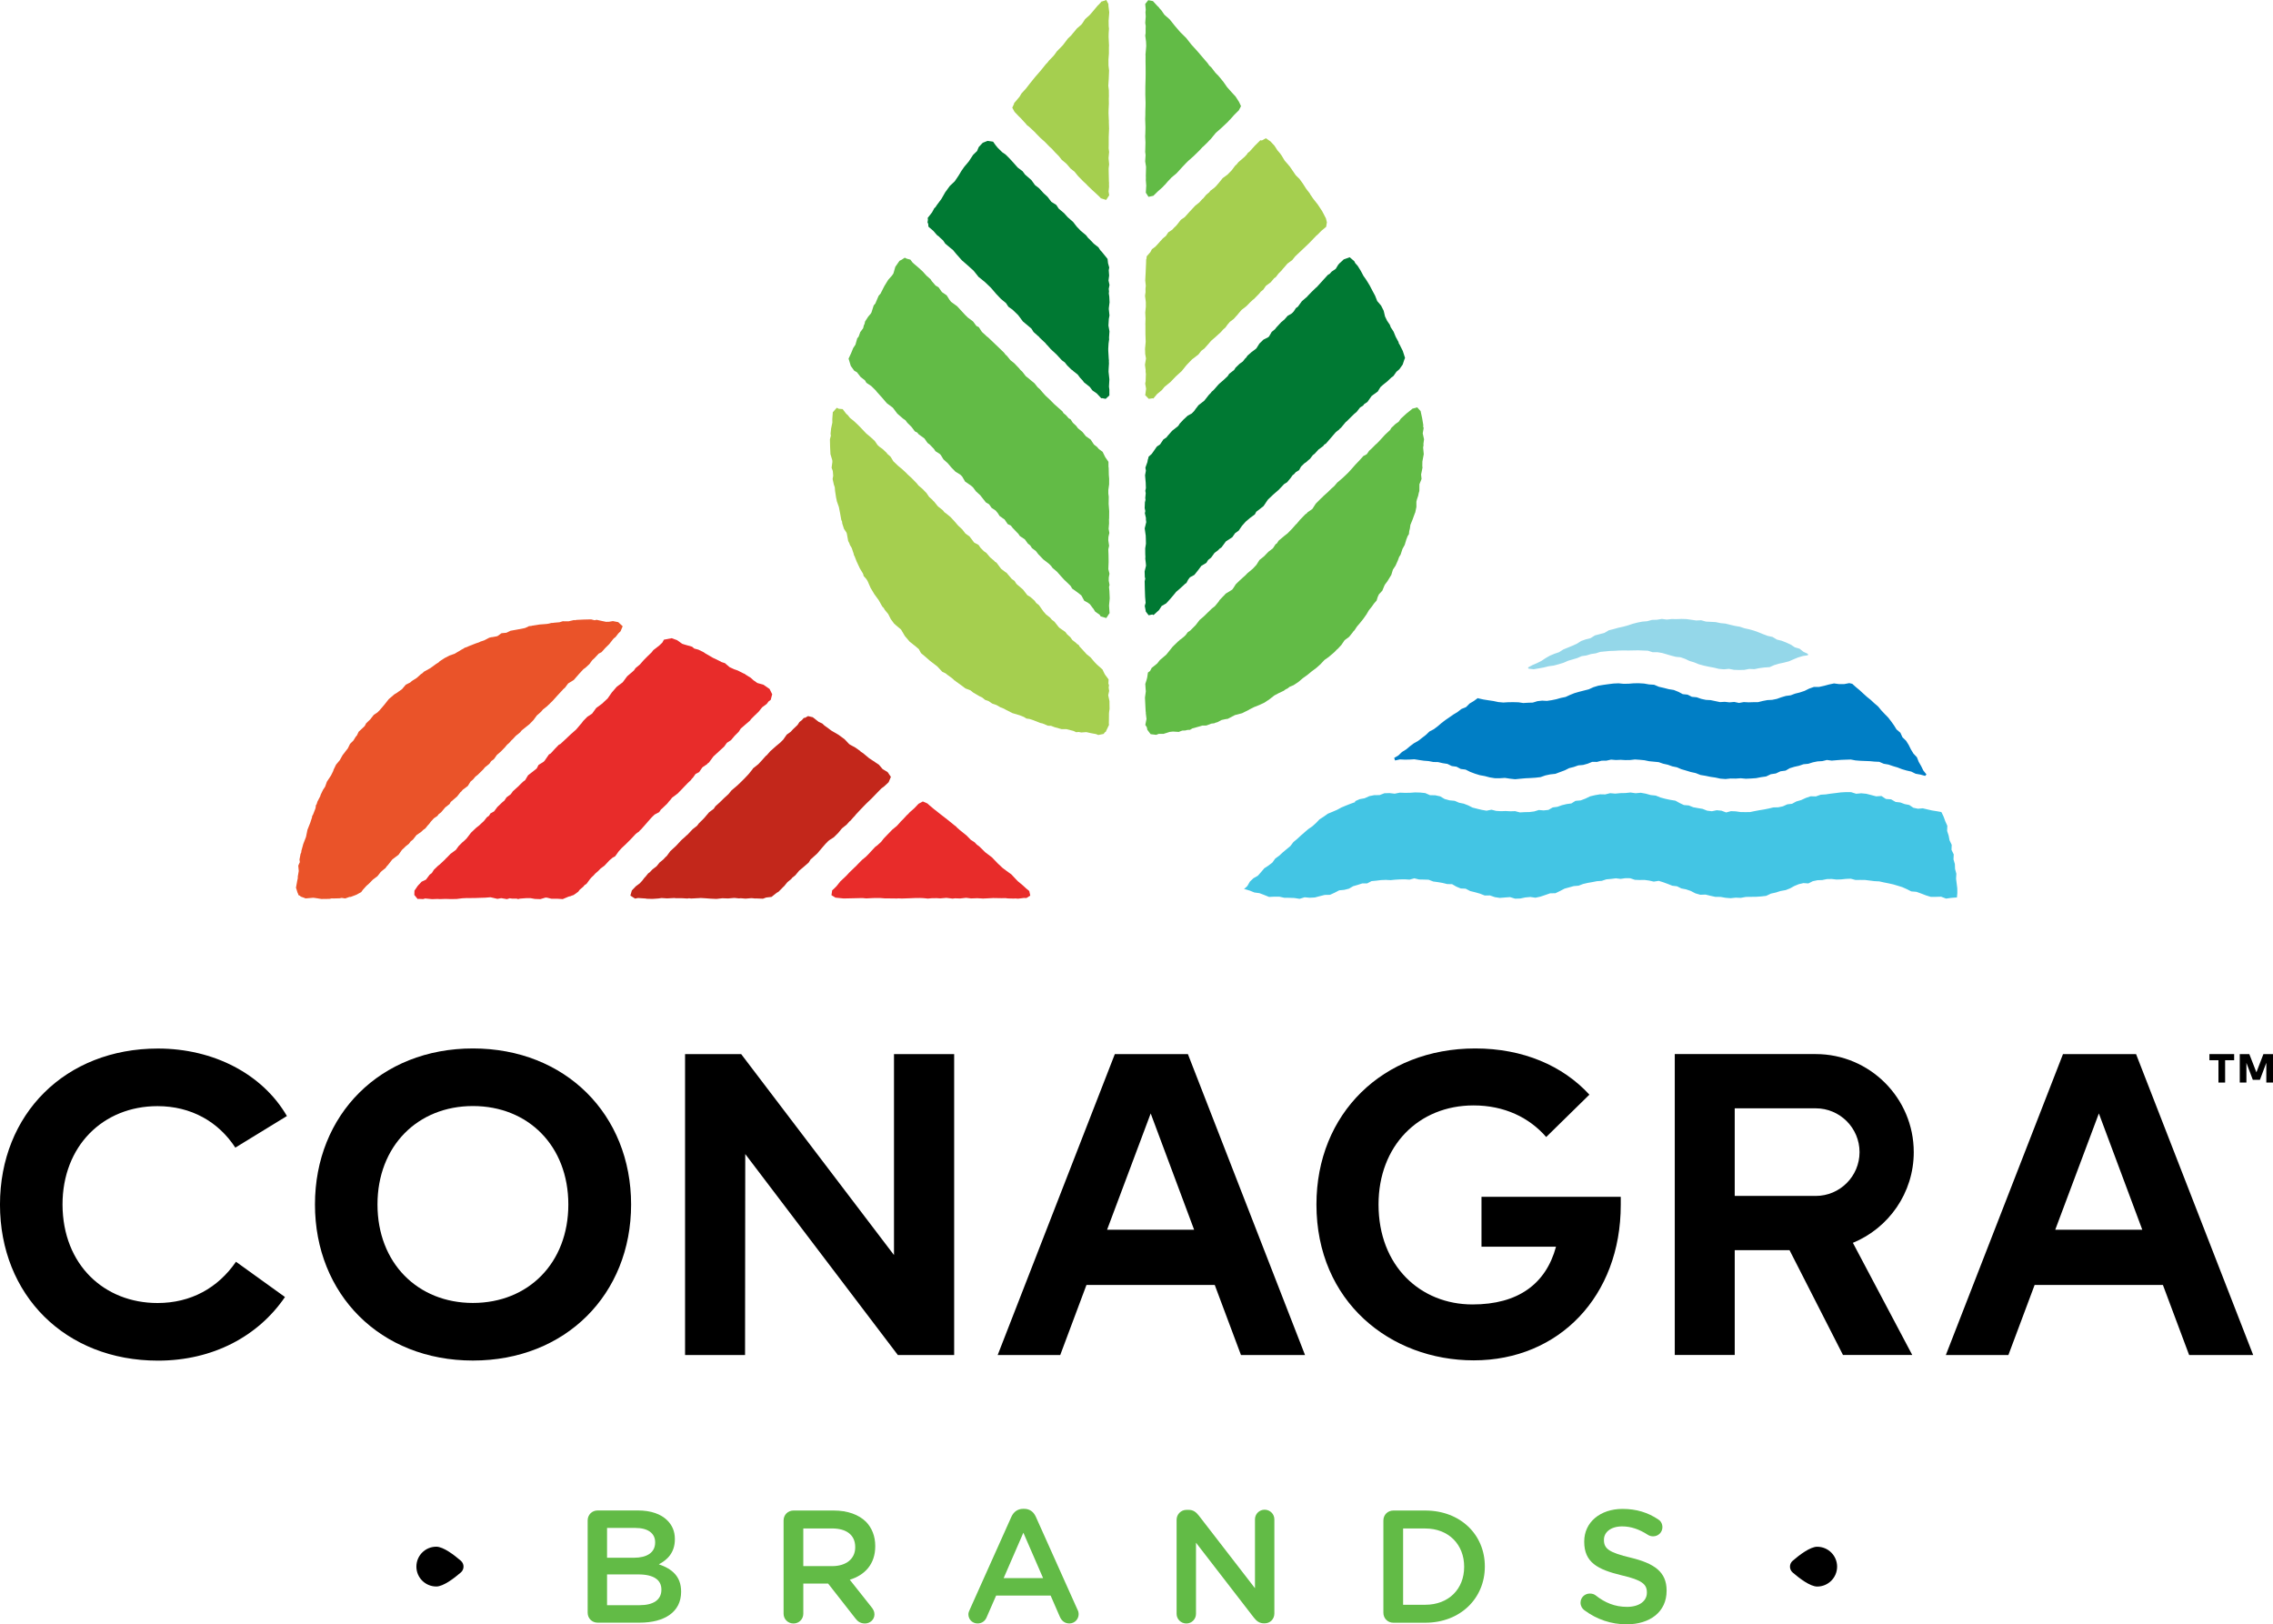
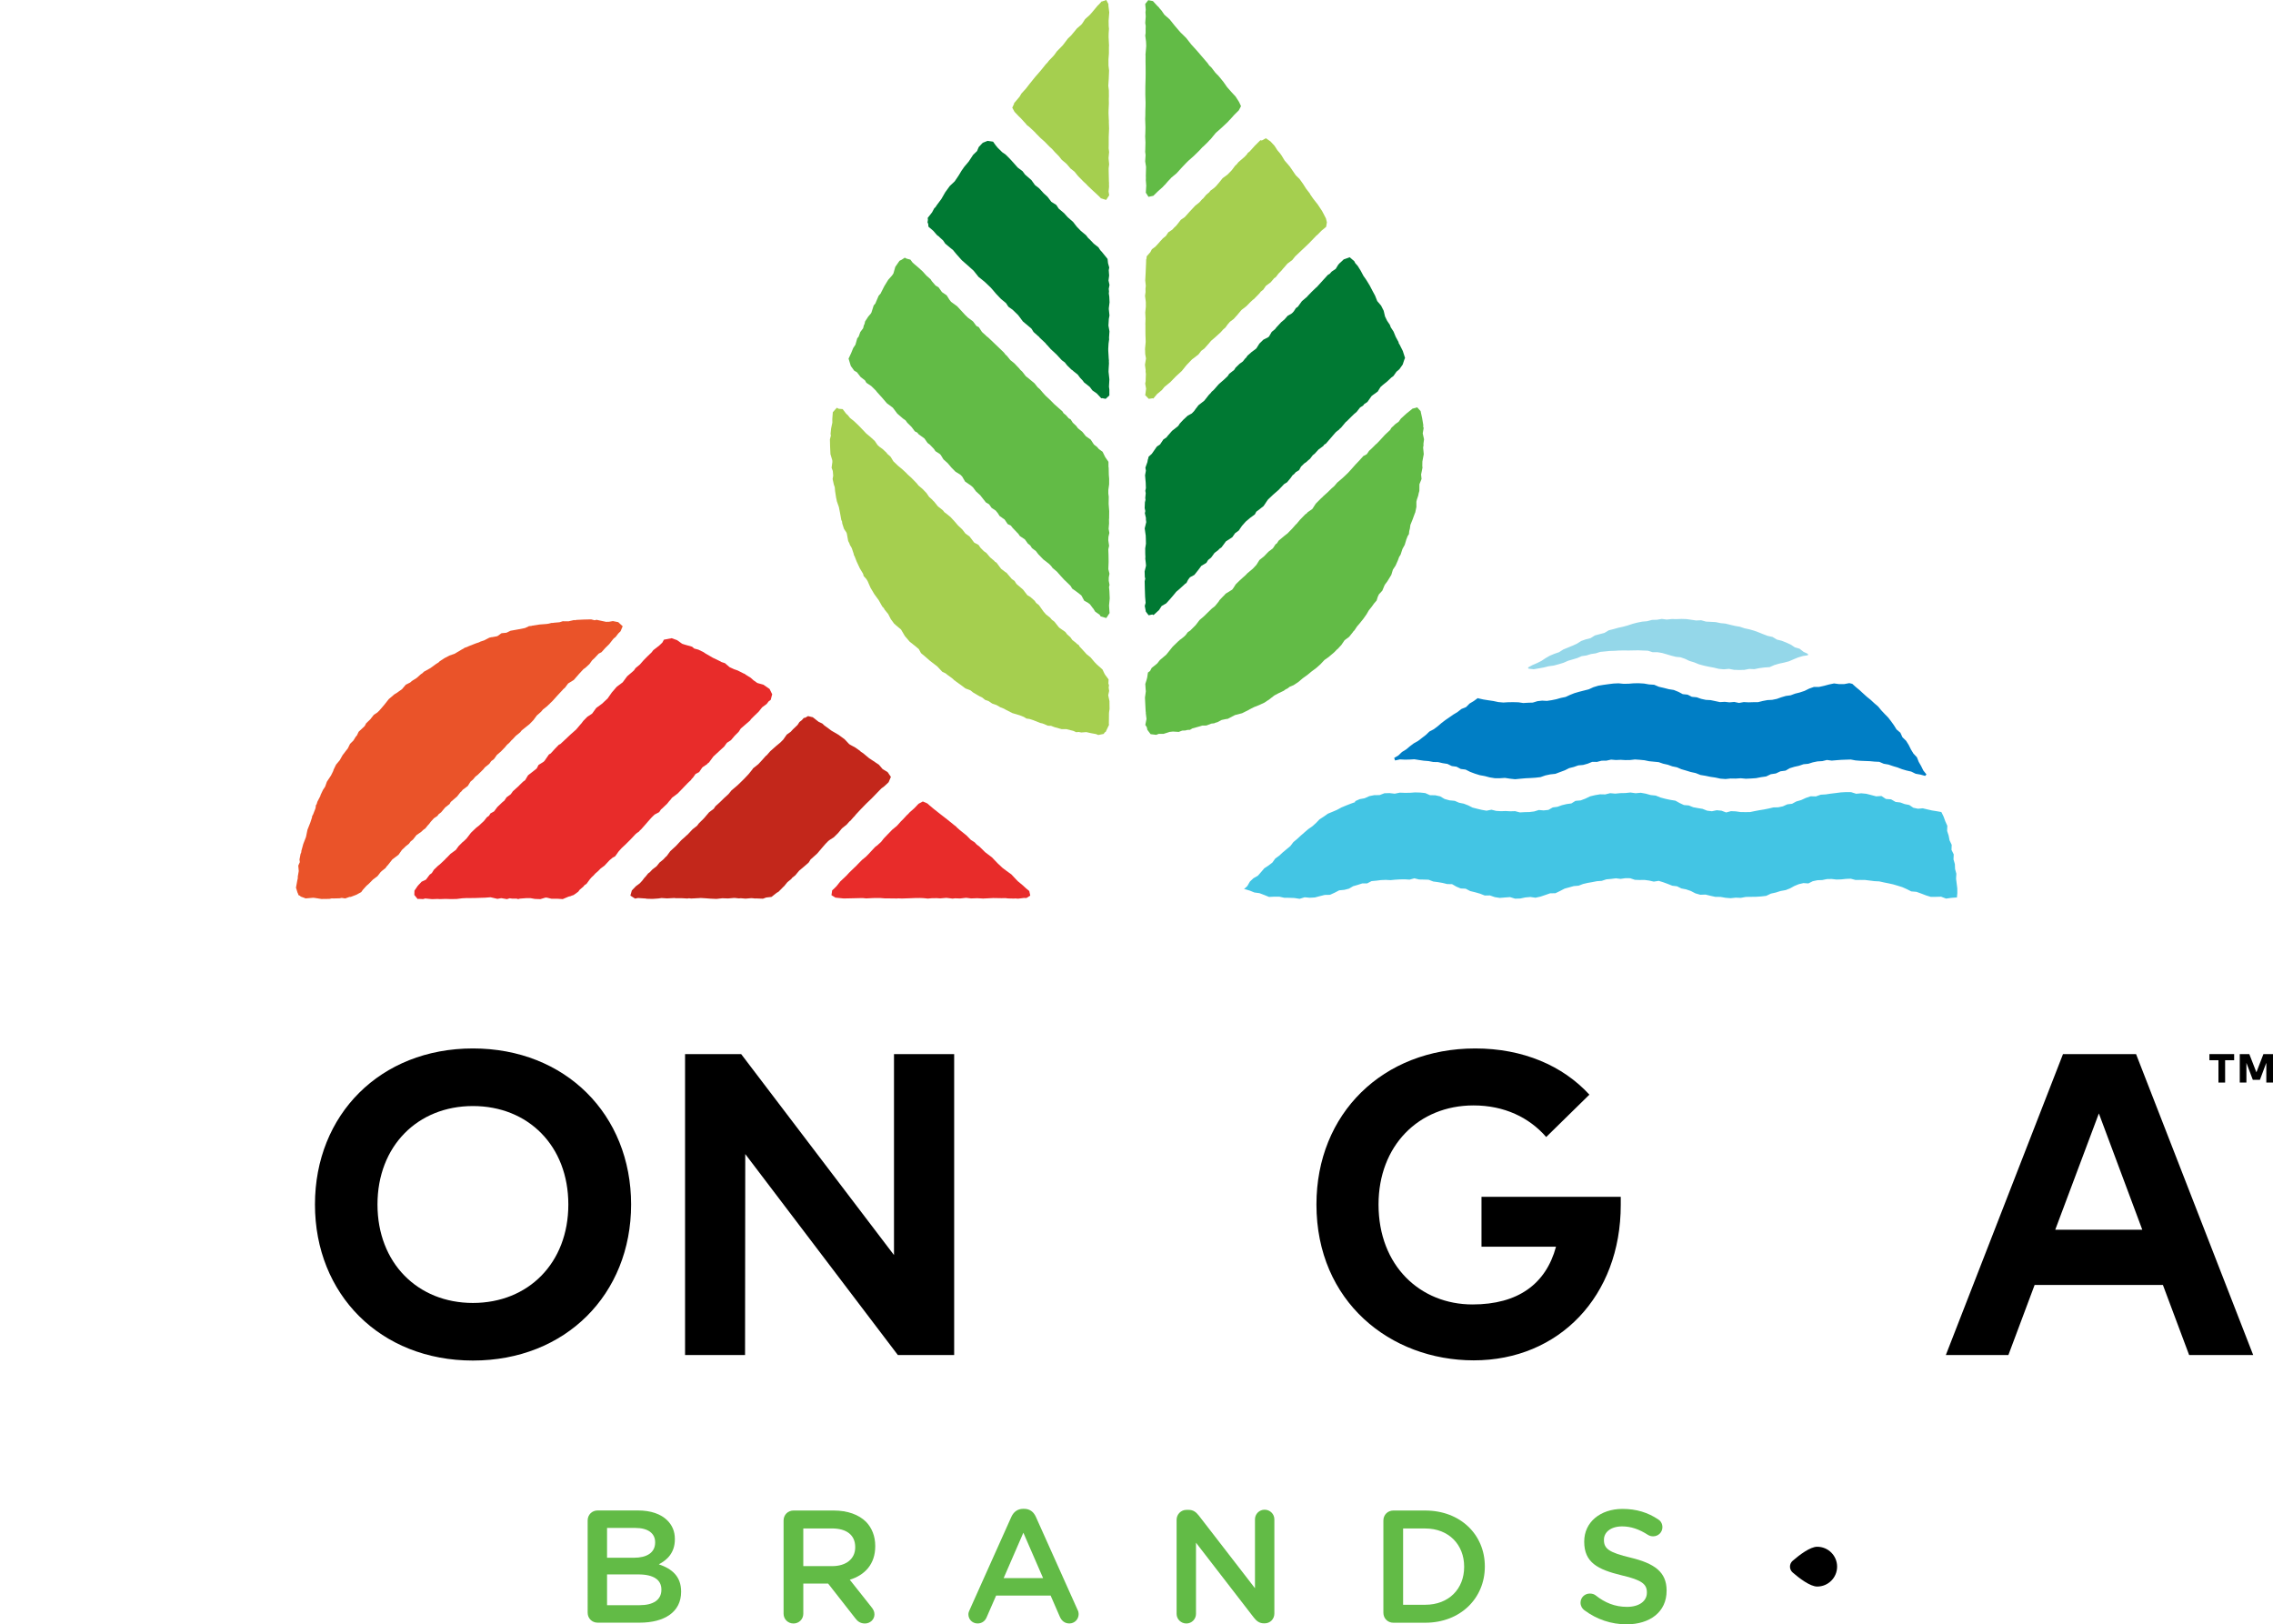
<svg xmlns="http://www.w3.org/2000/svg" width="500" height="357.27" version="1.1" viewBox="0 0 500 357.27" xml:space="preserve">
  <g stroke-width="1.905">
-     <path d="m63.113 245.47-11.349 6.95c-3.733-5.719-9.74-9.124-17.112-9.124-12.009 0-20.901 8.791-20.901 21.655 0.05 13.284 9.219 21.649 20.901 21.649 7.327 0 13.284-3.306 17.256-9.075l10.777 7.754c-5.863 8.603-15.836 13.994-27.939 13.994-20.379 0-34.75-14.421-34.75-34.323 0-19.906 14.372-34.323 34.75-34.323 12.197 0 22.975 5.574 28.365 14.843" />
    <path d="m83.037 264.93c0 12.857 8.842 21.655 20.988 21.655 12.203 0 20.994-8.797 20.994-21.655 0-12.857-8.791-21.655-20.994-21.655-12.147 0-20.988 8.797-20.988 21.655m55.79 0c0 19.763-14.421 34.323-34.799 34.323-20.373 0-34.744-14.56-34.744-34.323 0-19.763 14.372-34.323 34.744-34.323 20.379 0 34.799 14.56 34.799 34.323" />
    <path d="m209.89 298.04h-12.386l-33.569-44.207-0.044 44.207h-13.196v-66.189h12.342l33.618 44.201v-44.201h13.234z" />
-     <path d="m243.53 270.48h19.146l-9.552-25.577zm43.542 27.561h-14.089l-5.769-15.409h-28.222l-5.769 15.409h-13.761l25.771-66.189h16.074z" />
    <path d="m452.1 270.48h19.148l-9.552-25.577zm43.542 27.561h-14.089l-5.769-15.409h-28.222l-5.769 15.409h-13.761l25.771-66.189h16.074z" />
    <path d="m488 238.11v-4.914h-1.986v-1.348h5.441v1.348h-1.986v4.914z" />
    <path d="m498.53 238.11v-4.349l-1.409 3.75h-1.559l-1.409-3.738v4.338h-1.464v-6.262h2.102l1.559 4.01 1.542-4.01h2.108v6.262z" />
    <path d="m325.89 263.24v10.977h16.391c-2.219 8.198-8.353 12.697-18.376 12.697-11.443 0-20.663-8.459-20.663-21.982 0-12.907 8.797-21.794 20.901-21.794 6.761 0 12.242 2.646 15.98 6.95l9.502-9.319c-5.863-6.379-14.61-10.162-25.104-10.162-20.329 0-34.938 14.327-34.938 34.323 0 21.371 16.263 34.279 34.605 34.279 18.77 0 32.337-14.139 32.337-34.184v-1.786z" />
-     <path d="m409.05 253.41c0 5.314-4.321 9.635-9.635 9.635h-17.822v-19.27h17.822c5.314 0 9.635 4.321 9.635 9.635m11.926 0c0-11.892-9.674-21.565-21.56-21.565l-31.011-6e-3v66.189h13.19v-23.059h12.053l11.759 23.059h15.237l-13.057-24.666c7.849-3.228 13.39-10.955 13.39-19.952" />
  </g>
  <g fill="#62bb46" stroke-width="1.905">
    <path d="m140.73 353.06c2.962 0 4.759-1.165 4.759-3.384v-0.072c0-2.08-1.659-3.311-5.075-3.311h-6.878v6.767zm-1.27-10.433c2.784 0 4.654-1.093 4.654-3.35v-0.072c0-1.936-1.553-3.134-4.338-3.134h-6.24v6.556zm-10.189-8.215c0-1.231 0.954-2.186 2.186-2.186h8.886c2.818 0 5.042 0.777 6.451 2.186 1.093 1.093 1.659 2.429 1.659 4.088v0.072c0 2.962-1.692 4.548-3.528 5.497 2.89 0.987 4.903 2.646 4.903 5.996v0.067c0 4.41-3.633 6.773-9.13 6.773h-9.241c-1.231 0-2.186-0.954-2.186-2.186z" />
    <path d="m183.05 344.47c3.1 0 5.075-1.62 5.075-4.127v-0.067c0-2.646-1.903-4.093-5.114-4.093h-6.307v8.287zm-10.683-10.045c0-1.237 0.954-2.186 2.186-2.186h8.814c3.106 0 5.536 0.915 7.122 2.468 1.304 1.337 2.041 3.173 2.041 5.319v0.072c0 3.949-2.291 6.345-5.602 7.366l4.72 5.957c0.427 0.532 0.71 0.987 0.71 1.659 0 1.198-1.021 2.008-2.08 2.008-0.987 0-1.625-0.455-2.119-1.126l-5.99-7.649h-5.463v6.628c0 1.198-0.954 2.147-2.152 2.147-1.231 0-2.186-0.948-2.186-2.147z" />
    <path d="m229.45 347.1-4.337-9.979-4.332 9.979zm-16.147 6.978 9.169-20.445c0.494-1.093 1.376-1.764 2.607-1.764h0.211c1.237 0 2.08 0.671 2.574 1.764l9.169 20.445c0.172 0.322 0.244 0.638 0.244 0.921 0 1.159-0.882 2.08-2.047 2.08-1.021 0-1.725-0.599-2.113-1.52l-2.008-4.615h-11.986l-2.08 4.759c-0.355 0.882-1.093 1.376-2.008 1.376-1.131 0-2.014-0.882-2.014-2.014 0-0.316 0.111-0.632 0.283-0.987" />
    <path d="m258.82 334.28c0-1.198 0.954-2.186 2.186-2.186h0.46c1.054 0 1.659 0.527 2.252 1.27l12.342 15.969v-15.159c0-1.165 0.949-2.113 2.113-2.113 1.198 0 2.152 0.949 2.152 2.113v20.727c0 1.198-0.915 2.152-2.113 2.152h-0.178c-1.026 0-1.659-0.532-2.257-1.304l-12.691-16.429v15.653c0 1.159-0.948 2.113-2.113 2.113-1.198 0-2.152-0.954-2.152-2.113z" />
    <path d="m313.51 352.97c5.181 0 8.564-3.489 8.564-8.32v-0.072c0-4.826-3.384-8.387-8.564-8.387h-4.864v16.779zm-9.202-18.543c0-1.231 0.954-2.186 2.186-2.186h7.017c7.754 0 13.113 5.325 13.113 12.269v0.067c0 6.944-5.358 12.342-13.113 12.342h-7.017c-1.231 0-2.186-0.954-2.186-2.186z" />
    <path d="m348.52 354.17c-0.494-0.355-0.843-0.954-0.843-1.659 0-1.126 0.915-2.008 2.041-2.008 0.599 0 0.987 0.178 1.27 0.388 2.041 1.62 4.232 2.54 6.911 2.54s4.371-1.27 4.371-3.106v-0.067c0-1.764-0.987-2.718-5.569-3.772-5.253-1.27-8.215-2.823-8.215-7.372v-0.067c0-4.232 3.522-7.161 8.425-7.161 3.1 0 5.602 0.815 7.827 2.291 0.494 0.283 0.948 0.882 0.948 1.731 0 1.126-0.915 2.008-2.041 2.008-0.427 0-0.777-0.105-1.132-0.316-1.903-1.231-3.738-1.869-5.674-1.869-2.54 0-4.016 1.304-4.016 2.929v0.067c0 1.908 1.126 2.751 5.885 3.883 5.214 1.265 7.899 3.134 7.899 7.222v0.072c0 4.62-3.633 7.366-8.814 7.366-3.35 0-6.523-1.054-9.274-3.101" />
  </g>
  <g stroke-width="1.905">
-     <path d="m95.97 348.95c-2.418 0-4.376-1.958-4.376-4.376 0-2.418 1.958-4.376 4.376-4.376 1.548 0 3.905 1.797 5.397 3.084 0.793 0.682 0.793 1.903 0 2.585-1.492 1.292-3.849 3.084-5.397 3.084" />
    <path d="m399.74 340.21c2.418 0 4.376 1.958 4.376 4.376 0 2.413-1.958 4.376-4.376 4.376-1.548 0-3.905-1.797-5.397-3.084-0.793-0.682-0.793-1.903 0-2.585 1.492-1.292 3.849-3.084 5.397-3.084" />
    <path d="m337.38 147.2 1.109-0.189 1.098-0.2 1.093-0.272 1.109-0.15 1.082-0.288 1.071-0.327 1.026-0.449 1.004-0.288 1.004-0.305 0.965-0.416 1.043-0.15 0.998-0.311 1.037-0.15 1.004-0.322 1.043-0.1 1.043-0.105 1.048-0.033 1.043-0.067 1.054-0.011 1.048 0.011 1.048-0.022 1.048-0.017 1.048 0.044 1.054 0.039 1.015 0.327h1.059l1.032 0.172 1.01 0.288 1.004 0.3 0.505 0.128 0.505 0.128 1.059 0.105 0.987 0.344 0.943 0.455 1.071 0.322 1.037 0.422 1.082 0.294 1.093 0.239 1.093 0.2 1.093 0.266 1.115 0.105h6e-3l1.126-0.1 1.109 0.216 1.126 0.033 1.12-0.022 1.109-0.211 1.126 0.05 1.104-0.227 0.555-0.072 0.549-0.072 1.132-0.072 1.037-0.455 1.065-0.316 0.549-0.116 0.544-0.117 1.082-0.283 1.004-0.438 1.01-0.416 1.054-0.311 1.093-0.161v-0.305l-0.976-0.455-0.865-0.682-1.048-0.311-0.91-0.599-0.982-0.449-1.004-0.394-1.054-0.261-0.937-0.571-1.065-0.233-1.004-0.377-1.004-0.405-1.015-0.372-1.037-0.294-1.054-0.227-1.032-0.344-1.065-0.183-1.048-0.244-1.048-0.261-1.082-0.105-1.054-0.222-1.082-0.061-1.076-0.055-1.054-0.294-1.087 0.05-1.071-0.155-1.071-0.15-1.082-0.033-1.076 0.039-1.082-0.017-1.082 0.116-1.098-0.139-1.071 0.178-1.093 0.033-1.059 0.288-1.087 0.094-1.065 0.211-1.054 0.272-1.032 0.344-1.043 0.288-1.065 0.233-1.048 0.294-1.054 0.266-0.954 0.571-1.054 0.277-1.054 0.283-0.937 0.594-1.059 0.266-1.026 0.366-0.926 0.594-0.993 0.444-1.004 0.416-1.004 0.41-0.921 0.594-1.037 0.355-1.01 0.422-0.943 0.544-0.904 0.605-0.976 0.483-1.004 0.433-0.965 0.521 0.128 0.261z" fill="#94d7e9" />
    <path d="m307.95 167.03 1.076 0.055 1.048-0.022 1.048-0.061 1.043 0.166 1.037 0.15 1.048 0.083 1.032 0.2 1.054 0.022 1.021 0.239 1.043 0.161 0.954 0.471 1.048 0.144 0.932 0.499 1.054 0.133 1.01 0.505 1.048 0.394 1.071 0.333 1.104 0.2 1.082 0.288 1.109 0.178 1.12 6e-3 1.126-0.072 1.109 0.172 1.121 0.122 1.12-0.111 1.115-0.1 1.12-0.055 1.115-0.072 1.115-0.128 1.065-0.372 1.087-0.233 1.126-0.122 1.043-0.394 1.048-0.388 0.937-0.471 1.021-0.255 0.987-0.349 1.059-0.094 1.004-0.277 0.987-0.399 1.059 6e-3 1.015-0.266 1.054-0.011 1.032-0.227 1.054 0.089 1.048-0.044 1.054 0.061 1.048-0.017 1.048-0.122 1.048 0.072 1.043 0.1 1.037 0.216 0.521 0.05 0.521 0.05 1.043 0.1 0.998 0.344 1.021 0.227 0.982 0.355 1.026 0.211 0.96 0.416 0.998 0.288 1.071 0.327 1.098 0.239 1.043 0.416 1.104 0.183 1.087 0.227 1.104 0.161 1.098 0.239 1.12 0.083 1.126-0.116 1.115 0.017 1.115-0.072 1.126 0.105 1.12-0.05 1.12-0.078 1.104-0.216 1.109-0.155 1.032-0.494 1.109-0.166 1.015-0.477 1.126-0.15 0.921-0.532 1.004-0.305 1.021-0.227 0.993-0.338 1.054-0.1 0.499-0.161 0.499-0.155 1.026-0.211 1.043-0.061 0.516-0.122 0.516-0.128 1.059 0.139 1.043-0.089 1.048-0.078 1.048-0.039 1.048-0.033 1.037 0.194 1.043 0.083 1.048 0.044 1.048 0.039 1.043 0.1 1.054 0.05 0.982 0.422 1.032 0.178 0.993 0.338 0.294 0.089 0.704 0.205 0.971 0.377 0.998 0.294 1.054 0.239 0.971 0.477 1.059 0.189 1.032 0.283 0.288-0.322-0.688-0.86-0.477-0.971-0.538-0.937-0.399-1.015-0.76-0.804-0.56-0.926-0.483-0.971-0.577-0.921-0.793-0.765-0.46-1.004-0.843-0.716-0.571-0.921-0.632-0.882-0.666-0.854-0.765-0.777-0.738-0.788-0.688-0.838-0.826-0.704-0.793-0.738-0.843-0.677-0.804-0.727-0.793-0.732-0.832-0.688-0.788-0.71-0.655-0.155-1.115 0.211-1.115 6e-3 -1.131-0.15-1.104 0.233-1.087 0.294-1.087 0.239-1.148 6e-3 -1.054 0.372-1.01 0.499-1.054 0.349-1.021 0.255-0.982 0.366-1.048 0.139-0.998 0.294-0.987 0.355-0.516 0.105-0.51 0.105-1.048 0.055-1.021 0.194-1.026 0.255-1.054 0.011-1.043 0.033-1.054-0.055-1.048 0.189-1.048-0.222-1.048 0.094-1.037-0.116-1.059 0.061-1.032-0.222-1.026-0.216-1.048-0.055-1.026-0.222-0.987-0.349-1.059-0.1-0.943-0.477-1.065-0.111-0.926-0.494-1.043-0.422-1.115-0.178-1.076-0.277-1.087-0.25-1.048-0.444-1.12-0.072-1.104-0.194-1.12-0.067-1.12 0.011-1.126 0.094-1.115 0.022-1.126-0.111-1.12 0.05-1.115 0.139-1.109 0.155-1.109 0.183-1.076 0.327-1.026 0.471-1.082 0.272-1.076 0.277-1.004 0.294-0.971 0.388-0.96 0.444-1.032 0.211-1.004 0.288-1.032 0.211-1.032 0.155-1.059-0.055-1.037 0.116-0.388 0.122-0.638 0.194-1.048 0.033-1.048 0.061-1.054-0.161-1.109-0.028-1.104 0.011-1.115 0.067-1.104-0.1-1.087-0.233-1.093-0.161-1.087-0.172-1.076-0.239-0.183-0.061-0.865 0.638-0.926 0.549-0.771 0.782-1.021 0.416-0.849 0.66-0.921 0.56-0.887 0.616-0.887 0.61-0.854 0.655-0.821 0.704-0.86 0.649-0.965 0.505-0.782 0.754-0.854 0.655-0.854 0.66-0.948 0.532-0.86 0.649-0.826 0.693-0.921 0.566-0.777 0.754-0.932 0.549 0.205 0.555z" fill="#007ec5" />
    <path d="m430.55 195.39-0.133-1.065-0.122-0.943-0.011-0.122 0.061-1.082-0.283-1.048-0.044-1.076-0.3-1.037 0.05-1.093-0.488-0.998 0.044-1.104-0.471-0.993-0.205-1.054-0.333-1.015 0.044-1.126-0.444-0.987-0.366-1.01-0.466-0.971-0.078-0.067-1.021-0.183-1.021-0.161-0.499-0.117-0.505-0.111-0.998-0.239-1.065 0.089-1.015-0.216-0.893-0.605-1.01-0.2-0.96-0.355-1.043-0.117-0.987-0.571-1.143-0.083-0.976-0.649-1.165 0.072-1.076-0.283-1.082-0.277-1.115-0.111-1.126 0.105-1.109-0.355-1.12-0.011-1.12 0.061-1.115 0.144-1.115 0.133-1.104 0.166-1.115 0.072-1.065 0.372-0.577-0.011-0.577-0.017-1.059 0.366-1.021 0.466-1.071 0.311-0.932 0.505-1.059 0.128-0.96 0.438-1.032 0.211-1.065 0.028-1.015 0.239-1.015 0.205-1.026 0.166-1.032 0.194-1.037 0.216-1.048 0.011-1.054-0.017-1.054-0.15-1.043-0.044-0.527 0.144-0.527 0.144-1.032-0.388-1.037-0.1-1.076 0.222-1.048-0.128-0.998-0.394-1.026-0.172-1.032-0.189-0.976-0.394-1.071-0.089-0.948-0.444-0.926-0.516-1.115-0.178-1.098-0.233-1.076-0.288-1.037-0.422-1.109-0.116-1.087-0.305-1.104-0.2-1.132 0.105-1.115-0.161-1.12 0.116-1.115 0.022-1.115 0.111-1.132-0.1-1.093 0.272-1.131-0.022-1.109 0.189-1.087 0.261-1.021 0.494-1.037 0.394-1.143 0.1-0.91 0.566-1.054 0.144-0.688 0.166-0.327 0.078-0.987 0.355-1.037 0.139-0.96 0.544-1.043 0.111-1.059-0.089-1.021 0.316-1.043 0.133-1.048 0.022-1.054 0.061-1.054-0.277-1.043 0.028-1.043-0.055-1.048 0.033-1.048-0.067-1.021-0.255-1.087 0.216-1.037-0.183-1.021-0.244-1.021-0.261-0.954-0.483-0.976-0.377-1.026-0.205-0.954-0.416-1.143-0.111-1.076-0.294-0.993-0.582-1.093-0.239-1.131-0.017-0.532-0.233-0.527-0.233-1.12-0.117h-0.055l-1.071-0.028-1.12 0.083-1.12 0.011-0.56-0.022-0.56-0.017-1.109 0.227-1.131-0.133-1.126 0.033-1.071 0.41-1.143 6e-3 -1.098 0.216-1.032 0.466-1.104 0.205-0.51 0.227-0.51 0.227 0.028 0.094 0.033 0.089-1.026 0.366-1.015 0.399-1.01 0.422-0.96 0.521-1.01 0.433-1.026 0.422-0.899 0.643-0.926 0.594-0.765 0.804-0.821 0.732-0.893 0.616-0.821 0.71-0.815 0.71-0.793 0.732-0.832 0.693-0.666 0.871-0.826 0.693-0.832 0.688-0.788 0.732-0.882 0.643-0.643 0.893-0.86 0.655-0.915 0.599-0.704 0.832-0.716 0.804-0.965 0.549-0.782 0.743-0.56 0.971-0.749 0.699 0.2-0.017 1.071 0.322 1.037 0.416 1.115 0.15 1.048 0.399 1.054 0.427 1.137-0.055h1.12l1.104 0.239 1.115 0.011 1.12 0.044 1.126 0.178 1.104-0.338 1.131 0.1 1.12-0.061 1.093-0.288 1.087-0.272 1.148-0.022 1.026-0.466 0.998-0.521 1.143-0.111 1.015-0.261 0.921-0.538 1.004-0.288 0.998-0.322 1.076-6e-3 0.96-0.499 1.048-0.1 1.037-0.128 1.048-0.044 1.054 0.055 1.037-0.1 1.043-0.061 1.054-0.017 1.043 0.067 1.059-0.288 1.032 0.255 1.054 0.022 1.054 0.033 1.004 0.388 1.032 0.139 1.032 0.178 1.015 0.25 1.076 0.022 0.932 0.538 0.96 0.405 1.087 0.05 0.998 0.521 1.087 0.266 1.071 0.305 1.048 0.41 1.137-0.017 1.071 0.372 1.109 0.172 1.126-0.094 1.12-0.083 1.115 0.344 1.126-0.033 1.109-0.233 1.115-0.105 1.137 0.161 1.104-0.244 1.071-0.361 1.054-0.366 1.154-0.017 1.015-0.488 0.998-0.521 1.01-0.277 1.01-0.283 1.065-0.089 0.982-0.372 1.015-0.239 1.026-0.178 1.021-0.2 1.043-0.072 1.015-0.333 1.048-0.094 1.043-0.133 1.054 0.122 1.054-0.15 1.048 0.011 1.037 0.349 1.043 0.039 1.054-0.017 1.037 0.139 1.021 0.233 1.093-0.166 1.01 0.316 0.987 0.361 0.976 0.388 1.048 0.128 0.943 0.471 1.032 0.2 1.059 0.361 1.004 0.521 1.082 0.311 1.159-0.039 1.076 0.266 1.093 0.239 1.12 6e-3 1.104 0.194 1.115 0.089 1.12-0.117 1.12 0.044 1.109-0.205 1.115-0.017 1.12-0.011 1.121-0.078 1.12-0.128 1.032-0.494 1.087-0.239 0.699-0.227 0.361-0.111 1.115-0.2 0.971-0.383 0.926-0.516 0.976-0.399 1.026-0.239 1.087 0.072 0.971-0.488 1.026-0.216 1.048-0.039 1.032-0.211 1.054-0.022 1.054 0.122 1.048-0.033 1.048-0.111 1.048-0.039 1.037 0.277 1.043-0.011 1.054 0.011 1.037 0.128 1.037 0.128 1.054 0.055 1.021 0.227 1.032 0.205 1.021 0.227 1.01 0.3 0.998 0.311 0.954 0.422 1.01 0.51 1.137 0.094 1.048 0.377 1.048 0.405 1.076 0.333 1.131-0.011 1.126-0.033 1.093 0.416 1.126-0.155 1.12-0.089 0.128 0.028h6e-3l0.094-0.982z" fill="#43c5e4" />
    <path d="m204.18 49.241 0.055 0.621 1.071 0.915 0.804 0.932 0.438 0.322 0.211 0.222 0.682 0.616 0.494 0.727 1.01 0.843 0.688 0.56 0.788 0.948 1.154 1.298 1.304 1.137 1.292 1.165 1.082 1.359 1.353 1.087 1.254 1.193 0.083 0.083 0.322 0.361 0.849 0.998 0.899 0.949 0.039 0.028 0.128 0.15 1.104 0.904 0.538 0.815 0.921 0.654 1.215 1.176 1.048 1.398 0.527 0.438 6e-3 0.006 0.011 0.011 0.788 0.66 0.549 0.466 0.466 0.743 0.976 0.871 0.189 0.144 0.211 0.266 1.242 1.165 0.2 0.266 0.294 0.294 0.666 0.76 1.27 1.176 1.17 1.27 0.66 0.483 0.521 0.666 0.932 0.91 0.3 0.2 0.094 0.111 0.993 0.788 0.505 0.688 0.582 0.61 0.294 0.41 1.265 0.998 0.588 0.777 0.965 0.671 0.993 1.071 0.128-0.055 0.832 0.166 0.81-0.76-6e-3 -1.287-0.083-0.638 0.089-1.603-0.183-1.681 0.017-0.571 0.078-1.27-0.022-0.399 0.011-0.244-0.044-0.399-0.039-0.716-0.061-0.982-6e-3 -0.46 0.067-1.148 0.128-0.921-0.022-0.41 6e-3 -0.072 0.089-1.276-0.227-1.281 0.078-1.276v-0.133l0.15-0.821-0.144-1.348v-0.255l0.161-1.281-0.061-1.276-0.1-0.671 0.044-0.444-0.061-0.566 0.166-0.871-0.216-0.976 0.139-1.098-0.089-1.165 0.111-0.588-0.266-0.954-0.105-0.937-1.193-1.481-0.427-0.466-0.377-0.594-1.043-0.826-0.91-0.954-0.288-0.25-0.494-0.643-1.137-0.943-0.899-0.932-0.81-1.048-0.993-0.871-0.227-0.205-0.76-0.849-1.181-0.998-0.532-0.815-1.087-0.682-0.838-1.104-0.904-0.832-0.055-0.066-0.887-0.971-0.921-0.716-0.788-1.098-1.287-1.12-0.133-0.122-0.527-0.716-1.059-0.793-0.871-0.987-0.887-0.971-0.926-0.926-0.721-0.488-0.982-0.965-0.46-0.555-0.582-0.81-1.204-0.172-1.054 0.41-0.887 0.937-0.383 0.899-0.865 0.832-0.937 1.431-0.46 0.555-0.372 0.427-0.094 0.128-0.172 0.205-0.183 0.283-0.305 0.422-0.666 1.104-0.716 1.059-0.161 0.227-1.059 0.998-1.004 1.381-0.854 1.486-1.021 1.37-0.261 0.41-0.277 0.255-0.488 0.91-0.954 1.209 0.044 0.433-0.089 0.544z" fill="#007933" />
    <path d="m223.17 24.594v0.006l0.111 0.111 0.826 0.871 0.427 0.41 1.12 1.226 0.283 0.349 0.41 0.294 0.627 0.577 0.749 0.71 0.205 0.244 0.948 0.954 1.004 0.899 0.937 0.971 0.555 0.499 0.704 0.777 0.854 0.865 0.638 0.81 0.921 0.76 0.111 0.116 0.072 0.061 0.804 0.954 0.899 0.71 0.693 0.871 0.25 0.255 0.055 0.072 0.155 0.144 0.788 0.81 0.549 0.499 0.416 0.444 0.971 0.926 0.993 0.91 0.638 0.605 0.311 0.349 0.044-0.022 1.082 0.344 0.677-1.026-0.139-0.849 0.105-0.987-0.017-0.732 0.022-0.155-0.033-0.211-0.017-0.738-0.039-1.83-6e-3 -0.405 0.111-0.899-0.128-1.304v-0.105l0.122-1.304-0.105-0.815 0.017-0.66v-1.825l0.078-1.83-0.05-1.542 0.017-0.111-0.033-0.444-0.055-1.37 0.017-0.738 0.061-1.281-0.017-1.148 0.022-0.449-0.011-1.353-0.122-1.01 0.1-1.52 0.072-1.83-0.128-1.093-6e-3 -1.326 0.1-1.353v-1.409l0.022-0.3-0.089-1.786-6e-3 -0.078 0.017-0.838 0.067-1.004-0.061-0.549-0.017-1.22 0.139-1.825-0.183-1.47v-0.355l-0.471-0.899-0.943 0.327-0.061-0.028-0.605 0.666-0.316 0.305-0.244 0.305-0.078 0.083-0.91 1.093-0.505 0.566-1.004 0.899-0.621 0.96-0.222 0.266-0.926 0.793-0.86 1.037-0.444 0.538-0.716 0.682-1.115 1.475-1.292 1.32-0.566 0.788-0.25 0.288-0.937 0.971-0.366 0.477-0.288 0.283-1.165 1.442-1.215 1.398-1.165 1.442-0.921 1.187-0.017 0.011-0.91 0.993-0.383 0.655-0.055 0.078-1.193 1.409 6e-3 0.133-0.399 0.843z" fill="#a5cf4f" />
    <path d="m252.1 36.689-6e-3 0.288-0.044 1.803 0.017 0.283-0.017 0.555 0.094 1.198-0.094 1.564 0.588 0.915 1.065-0.227 1.004-0.982 1.054-0.937 0.338-0.372 0.178-0.166 0.532-0.621 0.849-0.904 0.011-0.017 1.143-0.949 1.193-1.309 0.949-0.998 0.46-0.455 1.148-1.01 1.265-1.237 0.682-0.743 0.161-0.122 0.998-0.971 0.383-0.422 0.266-0.255 1.021-1.242 0.122-0.139 1.309-1.159 1.292-1.215 0.388-0.433 0.128-0.111 0.932-1.043 0.993-0.982 0.488-0.921-0.433-0.932-0.76-1.187-0.949-1.026-0.921-1.043-0.799-1.143-0.876-1.082-0.139-0.144-0.078-0.122-0.316-0.3-0.422-0.449-0.843-1.104-0.449-0.41-0.349-0.505-1.181-1.381-0.577-0.671-0.155-0.2-0.105-0.1-0.355-0.416-1.226-1.348-1.131-1.442-1.298-1.276-1.187-1.381-1.059-1.326-0.022-0.033-0.017-0.011-0.039-0.055-1.17-1.032-0.655-0.948-0.433-0.477-0.183-0.255-0.288-0.261-0.028-0.033-0.937-1.026-1.026-0.2-0.666 0.838 0.116 1.237-0.061 0.577 0.055 0.899v0.072l-0.105 1.387 0.105 0.677-0.022 0.588v0.965l-0.083 0.544 0.166 1.27 0.017 0.239 0.033 0.804-0.139 1.597v0.039l-0.028 0.205 0.022 0.3-6e-3 1.259 0.017 1.159v0.044l6e-3 1.387v0.011l-0.011 1.004-0.05 1.808-0.011 1.803 0.055 1.803-6e-3 0.738-0.039 1.137-6e-3 0.971-0.033 0.765 0.061 1.803-0.028 1.37-0.033 0.621 0.061 1.381-0.033 1.381v0.061l-0.028 0.594 0.089 0.727-0.089 1.381z" fill="#62bb46" />
    <path d="m243.78 152.92 0.205-0.954-0.111-0.738 0.078-0.505-0.133-0.377 0.044-0.91-0.777-1.043-0.194-0.349-0.372-0.788-1.242-1.109-0.455-0.466-0.128-0.144-0.815-0.96-0.771-0.61-0.178-0.178-1.115-1.226-0.333-0.344-0.194-0.355-0.366-0.222-0.261-0.266-0.788-0.621-0.416-0.594-0.71-0.627-0.399-0.532-1.304-0.915-0.178-0.183-0.932-1.176-0.544-0.41-0.41-0.483-0.876-0.677-0.593-0.682-0.965-1.365-0.632-0.505-0.305-0.455-0.932-0.832-0.682-0.405-0.987-1.27-1.265-1.071-0.189-0.194-0.383-0.605-0.599-0.422-1.032-1.209-0.105-0.155-0.244-0.128-0.987-0.765-0.998-1.337-0.377-0.233-0.078-0.128-0.954-0.804-0.804-0.954-0.599-0.427-0.721-0.738-0.422-0.621-0.96-0.516-6e-3 -6e-3 -1.004-1.326-0.91-0.655-0.716-0.921-0.91-0.849-0.81-0.943-0.843-0.91-0.971-0.793-0.366-0.255-0.361-0.455-1.059-0.838-0.089-0.094-0.782-0.976-0.227-0.2-0.178-0.222-0.688-0.61-0.56-0.826-0.86-0.899-0.921-0.782-0.366-0.466-1.148-1.181-0.887-0.799-0.233-0.255-0.91-0.854-0.96-0.793-0.899-0.865-0.094-0.078-0.643-1.043-0.738-0.643-0.094-0.178-0.904-0.854-0.699-0.505-0.028-0.022-0.394-0.361-0.61-0.899-0.921-0.843-0.96-0.799-0.854-0.904-0.865-0.893-0.899-0.854-0.971-0.788-6e-3 -0.011-0.516-0.649-0.244-0.189-0.067-0.078-0.76-0.993-0.854-0.072-0.433-0.222-0.876 0.976-0.116 1.503 0.011 0.782-0.028 0.122-0.244 1.17-0.122 1.198 0.072 0.355-0.211 0.843 0.039 1.631 0.078 1.631 0.399 1.326 0.022 0.383-0.172 1.27 0.266 0.71 0.089 1.048-0.128 0.727 0.272 1.226 0.2 0.577 0.067 0.815 0.161 1.054v0.017l0.011 0.044 0.078 0.499 0.044 0.139 0.105 0.538 0.416 1.187 0.022 0.067 0.244 1.22 0.288 1.609 0.161 0.333 0.05 0.444 0.383 1.187 0.544 0.815 0.083 0.25 0.3 1.62 0.239 0.455 0.128 0.377 0.416 0.71 0.422 1.259 0.078 0.355 0.1 0.133 0.483 1.231 0.688 1.475 0.727 1.215 0.111 0.471 0.588 0.66 0.277 0.438 0.655 1.498 0.832 1.398 0.96 1.315 0.799 1.425 0.322 0.322 0.189 0.355 0.788 0.965 0.577 1.131 0.743 1.004 0.194 0.133 0.033 0.067 1.27 1.065 0.838 1.425 1.054 1.242 0.76 0.599 0.072 0.072 0.166 0.116 0.294 0.233 0.732 0.627 0.483 0.882 0.96 0.804 0.937 0.826 0.987 0.76 0.688 0.527 1.109 1.187 0.738 0.349 0.366 0.305 1.01 0.732 0.283 0.239 0.261 0.266 0.15 0.072 0.266 0.222 1.021 0.727 0.998 0.749 1.098 0.416 0.571 0.466 1.403 0.826 0.649 0.316 0.599 0.494 0.721 0.244 0.854 0.571 0.937 0.322 0.854 0.494 0.771 0.3 0.405 0.233 1.453 0.743 1.57 0.466 0.949 0.372 0.582 0.361 0.688 0.094 0.838 0.277 1.52 0.605 0.471 0.1 0.061 0.022 1.165 0.483 0.666 0.022 0.765 0.294 1.57 0.438 1.037-0.011 0.86 0.227 0.643 0.155 0.654 0.3 0.538-0.05 0.61 0.111 1.076-0.083 1.037 0.233 1.126 0.205 0.466 0.2 1.198-0.239 0.261-0.372 0.172-0.055 0.738-1.553-0.033-0.355 0.017-0.893 0.011-1.248 0.028-0.355 0.1-0.643-0.022-1.747z" fill="#a5cf4f" />
    <path d="m252.01 81.374-6e-3 0.388 0.061 0.499-0.05 1.337 0.011 0.178-0.111 0.594 0.194 1.131-0.189 1.47 0.089 0.033 0.688 0.721 0.86-0.122 0.144 0.055 0.826-0.982 0.028-0.028 1.021-0.838 0.599-0.732 1.281-1.037 1.198-1.248 1.287-1.17 1.093-1.353 1.17-1.215 0.821-0.616 0.033-0.039 0.571-0.433 0.616-0.799 0.693-0.516 0.871-0.987 0.599-0.704 0.832-0.716 1.276-1.159 0.577-0.643 0.477-0.41 0.444-0.627 0.516-0.61 0.86-0.649 0.643-0.721 0.089-0.078 0.266-0.333 0.716-0.843 1.043-0.804 0.921-0.937 0.505-0.471 0.283-0.205 1.204-1.242 0.266-0.349 0.56-0.449 0.588-0.854 1.048-0.765 0.749-0.887 0.377-0.266 0.571-0.749 0.643-0.643 0.405-0.494 0.094-0.094 0.81-0.943 0.1-0.089 1.004-0.743 0.621-0.782 0.582-0.555 1.254-1.181 0.205-0.194 0.083-0.061 0.078-0.094 0.882-0.843 1.198-1.242 0.372-0.394 0.239-0.189 0.921-0.926 1.01-0.838 0.161-0.998-0.205-0.843-0.599-1.17-0.044-0.05-0.161-0.338-0.954-1.453-1.076-1.376-0.61-0.887-0.1-0.211-0.799-1.032-0.704-1.104-0.76-1.065-0.81-0.788-0.361-0.516-0.982-1.442-0.233-0.261-0.044-0.066-0.86-0.987-0.677-1.126-0.117-0.139-0.133-0.222-0.666-0.782-0.621-0.971-0.893-0.96-1.01-0.699-0.876 0.488-0.338-0.05-1.204 1.198-1.143 1.265-0.011 0.017-0.405 0.305-0.2 0.327-0.549 0.582-1.292 1.104-0.488 0.594-0.222 0.172-0.788 1.048-0.91 0.937-1.059 0.777-0.061 0.078-0.033 0.022-0.222 0.283-0.51 0.627-0.632 0.743-0.466 0.438-0.804 0.594-0.239 0.327-0.699 0.588-0.638 0.777-0.233 0.183-0.588 0.666-0.943 0.754-1.148 1.231-0.028 0.028-0.067 0.066-0.083 0.1-0.954 1.065-0.028 0.028-0.843 0.577-0.804 1.032-0.294 0.344-0.427 0.399-0.372 0.41-0.86 0.566-0.527 0.793-0.688 0.566-0.46 0.516-0.072 0.055-0.161 0.205-0.433 0.483-0.532 0.566-0.743 0.549-0.327 0.627-0.815 0.932-0.044 0.538-0.067 0.105-0.028 1.021-0.017 0.244-0.072 1.692-0.089 1.697 0.122 1.165-0.067 0.677 0.011 0.732-0.111 0.804 0.172 1.37 6e-3 1.01-0.128 1.304 0.061 1.298-0.039 1.304 0.017 0.283-6e-3 0.183 6e-3 1.681 0.055 1.686-0.105 1.176-0.033 0.205 6e-3 0.128-0.017 0.178 0.022 0.15 0.022 0.849 0.172 0.976-0.227 1.398z" fill="#a5cf4f" />
    <path d="m313.19 99.888-0.139-1.442 0.094-0.571-0.033-0.227 0.139-1.021-0.288-1.304 0.205-1.187-0.111-0.316 0.033-0.305-0.255-1.542-0.311-1.42-6e-3 -0.105-0.771-0.849-1.076 0.3-0.117 0.122-1.176 0.937-1.226 1.126-0.477 0.671-0.721 0.51-0.904 0.86-0.239 0.427-1.148 1.076-1.12 1.226-0.688 0.716-0.238 0.189-0.876 0.882-6e-3 0.006-0.566 0.51-0.516 0.749-0.76 0.405-0.826 0.932-0.865 0.899-0.826 0.937-0.838 0.921-0.904 0.86-0.3 0.283-1.181 1.004-0.638 0.76-0.599 0.521-0.887 0.871-0.932 0.826-0.072 0.105-0.422 0.377-1.165 1.17-0.721 1.115-0.061 0.072-1.037 0.721-0.155 0.216-0.338 0.227-1.148 1.181-0.754 0.904-0.189 0.161-0.821 0.937-0.871 0.887-0.055 0.072-0.76 0.594-1.27 1.065-0.377 0.594-0.288 0.189-0.593 0.904-0.976 0.738-0.987 1.032-0.017 0.011-0.976 0.777-0.677 1.082-0.81 0.86-1.148 0.954-0.466 0.488-0.294 0.255-0.921 0.832-0.893 0.871-0.488 0.771-0.294 0.405-1.437 0.887-0.449 0.494-0.028 0.011-0.86 0.904-0.227 0.361-0.594 0.727-0.233 0.277-0.621 0.477-0.893 0.86-0.887 0.871-0.949 0.81-0.76 0.998-0.117 0.15-0.205 0.205-0.993 0.987-0.516 0.338-0.483 0.649-0.349 0.338-0.632 0.51-0.333 0.222-0.044 0.078-0.283 0.227-1.187 1.148-1.037 1.292-0.422 0.51-0.433 0.366-0.949 0.804-0.582 0.743-1.215 0.976-0.349 0.671-0.471 0.344-0.166 1.098-0.139 0.538-0.277 0.871 0.083 1.287 0.039 0.305-0.194 1.414 0.072 1.503 0.078 1.498 0.044 0.3-0.011 0.133 0.155 1.259-0.261 1.309 0.338 0.527 0.105 0.544 0.721 0.965 1.226 0.15 0.571-0.216h1.048l1.315-0.422 0.749-0.083 1.276 0.078 0.765-0.288 0.727-0.033 0.422-0.122 0.549-6e-3 0.549-0.327 0.044-0.011 1.57-0.433 0.544-0.172 0.915-0.017 1.093-0.416 0.638-0.072 0.327-0.15 0.338-0.078 0.948-0.499 0.899-0.194 0.527-0.078 0.094-0.072 1.409-0.732 1.592-0.416 1.459-0.732 0.233-0.144 0.91-0.46 1.159-0.46 1.137-0.527 0.721-0.483 0.205-0.117 1.27-0.987 0.921-0.488 1.137-0.538 0.399-0.294 0.444-0.222 0.444-0.349 0.882-0.372 1.043-0.688 0.954-0.815 1.015-0.727 0.965-0.793 0.998-0.743 0.937-0.832 0.854-0.915 0.022-0.022 0.932-0.655 1.242-1.059 0.588-0.61 0.1-0.055 0.849-0.915 0.71-1.043 1.021-0.765 0.777-0.976 0.144-0.211 0.227-0.222 0.571-0.86 0.588-0.682 0.782-0.976 0.721-1.015 0.499-0.865 0.688-0.86 0.422-0.605 0.605-0.699 0.255-0.81 0.25-0.544 0.749-0.81 0.483-1.159 0.128-0.227 0.516-0.693 0.854-1.392 0.355-1.159 0.582-0.882 0.505-1.137 0.283-0.771 0.316-0.494 0.416-1.27 0.494-0.893 0.361-1.198 0.288-0.738 0.277-0.433 0.072-0.671 0.139-0.532 0.116-0.826 0.46-1.137 0.538-1.464 0.067-0.128 0.255-1.226-6e-3 -1.131 0.122-0.516 0.277-0.821 0.117-0.571 0.139-0.477 0.017-1.47 0.466-1.154-0.1-0.987 0.255-1.231v-0.078l0.055-0.194-0.044-0.338 0.017-1.021z" fill="#62bb46" />
    <path d="m252.06 134.54 0.616 0.793 0.81-0.178 0.261 0.128 0.926-0.843 0.011-6e-3 0.011-0.011 0.261-0.239 0.582-0.899 0.998-0.571 0.849-0.932 0.821-0.965 0.532-0.655 0.76-0.649 1.198-1.098 0.033-0.044 0.244-0.122 0.361-0.704 0.333-0.455 0.144-0.144 0.915-0.494 0.788-0.987 0.76-1.015 1.104-0.66 0.377-0.621 0.655-0.516 0.765-1.054 0.771-0.571 0.316-0.333 0.444-0.311 0.976-1.32 1.392-0.899 0.605-0.876 0.81-0.588 0.721-1.054 0.838-0.937 0.96-0.815 1.026-0.749 0.327-0.61 0.316-0.227 1.281-1.004 0.61-0.915 6e-3 -0.011 0.344-0.499 1.131-1.071 1.226-1.065 1.109-1.176 0.061-0.072 0.682-0.422 0.799-0.965 0.394-0.566 0.344-0.266 0.394-0.444 0.704-0.422 0.438-0.793 0.699-0.682 0.055-0.039 0.494-0.333 0.133-0.172 0.588-0.477 0.616-0.804 0.427-0.327 0.843-0.932 1.021-0.743 0.222-0.316 0.377-0.227 1.059-1.226 1.054-1.226 0.361-0.311 0.405-0.3 0.067-0.111 0.388-0.338 1.015-1.22 0.227-0.178 0.887-0.882 0.699-0.688 0.577-0.477 0.782-0.998 0.671-0.416 0.189-0.288 0.738-0.494 0.921-1.309 0.372-0.283 0.976-0.699 0.594-0.976 0.538-0.483 0.982-0.788 0.893-0.849 0.444-0.316 0.677-0.96 0.638-0.538 0.732-1.037 0.311-0.954 0.2-0.505-0.494-1.525-0.716-1.437-0.144-0.189-0.089-0.355-0.605-1.115-0.483-1.17-0.61-0.937-0.2-0.549-0.599-0.882-0.46-0.943-0.3-1.27-0.571-1.131-0.843-0.987-0.471-1.187-0.599-1.115-0.588-1.131-0.66-1.082-0.122-0.172-0.011-0.039-0.488-0.688-0.1-0.144-0.594-1.12-0.671-1.076-0.544-0.61-0.205-0.416-1.01-0.865-1.315 0.471-0.638 0.61-0.288 0.244-0.039 0.072-0.211 0.2-0.593 0.971-0.871 0.582-0.438 0.488-0.41 0.244-1.093 1.198-1.093 1.204-0.2 0.233-0.261 0.211-0.899 0.871-0.871 0.893-0.111 0.161-1.17 0.993-0.91 1.248-0.41 0.277-0.455 0.704-0.266 0.3-0.288 0.244-0.81 0.455-0.716 0.821-0.682 0.56-1.093 1.181-0.3 0.388-0.721 0.594-0.56 0.965-0.183 0.194-1.076 0.544-0.893 0.871-0.643 1.021-0.094 0.1-0.022 0.022-0.932 0.693-0.937 0.821-0.283 0.427-0.227 0.205-0.499 0.638-0.721 0.516-0.893 0.865-0.294 0.483-1.093 0.849-0.338 0.521-0.876 0.826-0.943 0.815-0.05 0.066-0.083 0.05-1.065 1.215-0.15 0.155-0.372 0.311-0.128 0.2-0.477 0.488-1.004 1.276-1.281 0.998-0.466 0.621-0.044 0.033-0.372 0.532-0.094 0.122-0.483 0.494-0.915 0.499-0.915 0.849-0.849 0.91-0.222 0.372-0.161 0.183-1.27 1.004-1.065 1.209-0.155 0.233-0.699 0.46-0.704 1.054-0.078 0.078-0.655 0.433-0.932 1.342-0.189 0.266-0.693 0.621-0.128 0.549-0.044 0.061-0.083 0.483-0.028 0.122-0.427 1.198 0.111 0.66-0.183 1.015 0.144 1.675 0.039 1.148-0.128 0.588 0.089 0.538-0.1 1.065 0.055 0.377-0.133 0.555-0.055 1.27 0.144 0.649-0.1 0.483 0.233 1.026v0.377l0.072 0.555-0.338 1.376 0.233 1.664v0.1l-6e-3 0.105 0.017 0.227 0.028 1.231v0.05l-0.161 1.021 0.011 1.27 0.033 0.582-0.028 0.41 0.111 0.926 0.055 0.61-0.311 1.27 0.044 1.265 0.094 0.288-0.128 0.638 0.039 1.664 0.055 1.67 0.116 1.387-0.189 0.677z" fill="#007933" />
    <path d="m244.04 130-0.089-0.871 0.117-0.483-0.178-0.915 0.011-0.721 0.155-0.821-0.25-1.01 0.061-1.575-0.022-1.597-0.044-1.181 0.172-0.782-0.178-1.231 0.033-0.721 0.205-0.871-0.166-0.904 0.1-1.187-0.017-0.915 0.028-0.189 0.017-1.592-0.122-1.597 0.022-1.597-0.089-0.688v-0.788l0.172-1.226 6e-3 -1.231-0.072-0.854-0.033-1.592-0.039-0.155-6e-3 -1.126-0.727-1.059-0.566-1.154-0.799-0.577-0.427-0.494-0.599-0.46-0.1-0.094-0.704-1.065-1.043-0.721-0.788-0.982-0.96-0.771-0.377-0.521-0.76-0.71-0.471-0.732-0.438-0.239-0.566-0.666-0.571-0.466-0.211-0.366-0.937-0.832-0.876-0.777-0.904-0.915-0.998-0.932-0.605-0.66-0.632-0.749-0.521-0.46-0.677-0.854-0.96-0.804-0.976-0.788-0.771-0.993-0.46-0.427-0.189-0.255-1.115-1.165-0.871-0.699-0.039-0.061-0.793-0.971-0.166-0.094-0.383-0.505-1.159-1.12-0.926-0.887-0.011-0.017-0.033-0.028-0.194-0.183-1.17-1.115-0.344-0.255-0.094-0.105-0.921-0.843-0.699-1.059-0.521-0.261-0.749-0.998-1.143-0.849-0.372-0.377-0.111-0.089-0.777-0.843-1.093-1.181-1.32-0.96-0.033-0.039-0.344-0.444-0.594-0.949-1.043-0.716-0.732-1.032-0.688-0.427-0.838-0.976-0.216-0.361-0.937-0.821-0.832-0.926-0.921-0.838-0.954-0.81-0.372-0.338-0.444-0.605-0.788-0.205-0.46-0.222-0.666 0.438-0.488 0.244-0.926 1.337-0.416 1.453-0.3 0.444-0.843 0.949-0.849 1.381-0.732 1.442-0.05 0.139-0.471 0.544-0.51 1.181-0.205 0.505-0.372 0.438-0.499 1.564-0.172 0.277-0.527 0.61-0.699 1.076-0.122 0.566-0.144 0.255-0.166 0.677-0.621 0.832-0.372 1.021-0.3 0.361-0.399 1.403-0.483 0.721-0.483 1.181-0.544 1.159 0.488 1.603 0.749 1.043 0.605 0.349 0.821 1.059 0.937 0.71 0.322 0.549 1.071 0.716 0.899 0.882 0.05 0.039 0.322 0.41 1.093 1.209 1.059 1.237 1.32 0.982 0.987 1.309 1.226 1.065 0.588 0.41 0.383 0.532 0.899 0.882 0.765 1.01 0.549 0.277 0.25 0.333 1.315 0.96 0.677 0.976 0.488 0.361 0.91 0.949 0.338 0.505 0.91 0.582 0.117 0.1 0.161 0.183 0.571 0.932 0.937 0.838 0.81 0.96 0.882 0.899 1.093 0.677 0.405 0.416 0.627 1.082 1.353 0.937 0.416 0.377 0.632 0.854 0.932 0.843 0.777 0.993 0.017 0.011 0.449 0.577 0.71 0.422 0.56 0.793 0.91 0.599 0.255 0.327 0.15 0.161 0.438 0.693 0.477 0.322 0.022 0.028 0.594 0.41 0.682 1.01 0.699 0.338 0.372 0.483 1.115 1.17 0.094 0.067 0.405 0.582 1.059 0.704 0.072 0.067 0.632 0.887 0.521 0.41 0.372 0.582 0.871 0.654 0.499 0.66 1.115 1.165 1.292 0.998 0.471 0.488 0.272 0.388 0.96 0.81 0.832 0.943 0.849 0.926 0.055 0.039 1.082 1.043 0.227 0.239 0.311 0.544 0.965 0.682 0.094 0.067 0.949 0.743 0.061 0.089 0.588 1.087 0.788 0.433 0.483 0.361 0.632 0.854 0.061 0.039 0.444 0.71 0.982 0.693 0.239 0.372 1.237 0.349 0.732-1.12-0.033-0.111-0.105-1.492 0.078-0.838 6e-3 -0.028v-0.011l0.067-0.727z" fill="#62bb46" />
    <path d="m139.78 183.49 0.355-0.3 0.377-0.239 0.283-0.327 0.216-0.183 1.071-1.209 0.399-0.466 0.532-0.599 0.366-0.405 0.61-0.594 1.015-0.538 0.399-0.599 0.189-0.144 1.17-1.115 0.377-0.477 0.388-0.427 0.288-0.394 1.27-0.954 1.12-1.159 1.087-1.131 0.716-0.671 0.105-0.189 0.327-0.338 0.571-0.799 0.782-0.41 0.677-0.993 0.189-0.155 0.028-0.022 0.871-0.582 0.061-0.116 0.344-0.255 0.965-1.309 1.187-1.093 1.187-1.093 0.588-0.815 0.915-0.599 0.804-0.954 0.882-0.876 0.471-0.727 0.804-0.693 1.226-1.054 0.216-0.311 0.765-0.765 0.899-0.86 0.782-0.976 1.01-0.749 0.405-0.544 0.466-0.344 0.327-1.237-0.577-1.165-1.337-0.926-1.359-0.388-0.699-0.499-0.072-0.033-0.716-0.638-1.137-0.693-0.144-0.155-0.205-0.05-1.342-0.682-0.788-0.266-0.022-0.017-0.976-0.449-1.021-0.876-0.743-0.239-0.599-0.322-1.154-0.549-0.211-0.105-0.233-0.144-1.309-0.749-0.444-0.305-1.148-0.56-0.91-0.244-0.483-0.405-1.575-0.449-0.51-0.161-0.128-0.061-1.071-0.765-1.204-0.433-1.708 0.327-0.338 0.638-0.682 0.649-1.304 1.01-0.383 0.499-0.843 0.804-0.887 0.893-0.832 0.954-0.971 0.804-0.338 0.499-0.266 0.239-1.237 1.059-0.976 1.32-1.315 0.987-0.25 0.288-0.061 0.055-0.05 0.078-0.704 0.804-0.943 1.353-0.727 0.671-0.233 0.227-0.222 0.211-1.32 0.971-0.904 1.242-1.071 0.71-0.876 0.893-0.433 0.582-0.089 0.083-1.054 1.242-1.22 1.076-1.181 1.115-1.048 0.976-0.366 0.189-0.871 0.904-0.843 0.926-0.039 0.055-0.416 0.244-0.937 1.359-0.189 0.2-0.061 0.055-1.093 0.682-0.405 0.777-0.621 0.499-1.287 1.004-0.632 1.065-0.455 0.333-0.899 0.871-0.083 0.111-0.072 0.055-1.204 1.087-0.449 0.638-0.932 0.682-0.505 0.754-0.361 0.272-1.17 1.12-0.71 0.954-0.799 0.444-0.316 0.516-0.483 0.344-0.688 0.876-0.183 0.139-0.815 0.777-0.616 0.471-0.383 0.361-0.067 0.061-0.022 0.028-0.699 0.666-0.993 1.292-0.666 0.638-0.189 0.133-0.882 0.887-0.61 0.843-1.17 0.854-0.838 0.871-0.083 0.05-0.316 0.355-1.065 0.998-0.011 0.017-0.438 0.344-0.904 0.871-0.455 0.727-0.466 0.344-0.832 1.104-0.949 0.449-0.56 0.605-0.05 0.033-0.066 0.089-0.178 0.189-0.721 1.054-0.028 0.949 0.671 0.821 0.022 0.061 0.311-0.022 0.926 0.044 0.466-0.128 1.509 0.144 1.198-0.044 0.521 0.033 1.231-0.044 1.231 0.039 1.231-0.022 1.231-0.155 1.01-0.05 0.338 0.011 1.597-0.022 1.403-0.05 0.56-0.011 1.231-0.094 0.128 6e-3 1.464 0.338 0.821-0.15h0.044l1.231 0.211 0.593-0.189 0.505 0.072 1.043 0.011 0.311 0.1 0.388-0.105 1.453-0.111 0.926 0.011 0.915 0.166 1.226 0.044 1.12-0.338 0.338 0.022 0.998 0.239 1.226-0.011 1.226 0.083 1.209-0.51 0.122-0.044 0.477-0.116 0.083-0.061 0.499-0.161 1.021-0.732 0.316-0.433 0.838-0.716 0.211-0.283 0.455-0.3 0.749-1.021 0.366-0.422 0.416-0.377 0.405-0.455 0.588-0.505 0.605-0.621 0.815-0.588 1.109-1.187 0.699-0.588 0.555-0.3 0.732-1.032 0.688-0.771 0.777-0.721 1.148-1.137z" fill="#e82c2a" />
    <path d="m184.37 183.22 0.838-1.021 1.032-0.826 0.621-0.699 0.2-0.144 0.655-0.749 0.322-0.327 0.178-0.244 1.137-1.22 1.187-1.22 1.231-1.181 1.187-1.226 0.937-0.96 0.621-0.455 0.954-0.893 0.505-1.176-0.693-1.015-6e-3 -0.022-1.131-0.693-0.821-0.965-0.671-0.433-0.044-0.044-1.431-0.943-1.315-1.098-0.516-0.333-0.166-0.183-1.048-0.738-1.137-0.616-0.222-0.155-0.998-1.059-0.66-0.477-0.028-0.033-0.089-0.055-0.61-0.438-1.481-0.86-1.376-1.015-0.172-0.116-0.477-0.449-0.821-0.388-1.309-1.026-0.089 6e-3 -0.91-0.227-0.66 0.372-0.283 0.028-0.405 0.471-0.549 0.433-0.427 0.655-1.015 0.965-0.471 0.521-0.887 0.632-0.76 1.093-0.643 0.643-0.932 0.771-1.292 1.148-0.771 0.887-0.189 0.133-0.871 0.976-0.782 0.843-1.01 0.804-0.144 0.111-0.161 0.25-0.826 1.026-0.854 0.904-0.716 0.716-0.86 0.832-1.326 1.12-0.677 0.832h-6e-3l-0.965 0.882-0.932 0.915-0.971 0.876-0.355 0.544-1.043 0.782-0.954 1.131-0.355 0.383-0.932 0.915-0.383 0.521-0.987 0.771-1.126 1.198-0.311 0.239-0.078 0.111-0.965 0.849-1.176 1.27-1.27 1.17-0.793 1.087-0.25 0.205-0.466 0.51-0.86 0.704-0.632 0.799-0.882 0.666-0.621 0.655-0.361 0.261-0.532 0.666-0.288 0.3-0.477 0.632-0.527 0.571-0.854 0.632-0.904 0.943-0.322 1.137 1.037 0.654 0.643-0.133 1.12 0.078 0.549 0.033 0.255 0.055 1.281 0.033 1.276-0.089 0.688-0.1 1.231 0.078 1.581-0.083 0.338 0.039h1.281l1.276 0.072 0.344-0.061 0.455 0.061 1.758-0.089 0.349-0.028 0.932 0.055 1.276 0.094 1.276 0.055 1.281-0.144 1.276 0.044 1.276-0.111 0.261 6e-3 0.854 0.094 0.366-0.039 1.076 0.089 1.276-0.105 0.333 0.022 0.466 0.055 0.233-0.017 0.244 0.011 1.276 0.05 0.716-0.261 1.17-0.133 1.109-0.887 0.427-0.244 0.932-0.943 0.028-0.039 0.261-0.227 0.743-0.91 0.838-0.682 0.239-0.305 0.638-0.494 0.86-1.032 0.083-0.072 1.015-0.854 0.993-0.86 0.438-0.704 0.189-0.155 1.27-1.148 1.109-1.309 0.716-0.821 0.61-0.621 0.322-0.244 0.904-0.582z" fill="#c3271b" />
    <path d="m226.41 195.98-0.693-0.577-0.693-0.638-1.143-0.949-0.477-0.499-0.921-0.987-1.093-0.788-0.854-0.643-1.065-0.998-1.281-1.337-1.475-1.115-1.32-1.298-0.505-0.361-0.499-0.532-0.815-0.51-0.987-1.004-1.442-1.159-0.632-0.555-0.233-0.261-0.427-0.316-0.1-0.089-1.337-1.076-0.239-0.205-0.172-0.117-1.165-0.904-1.453-1.148-0.904-0.76-0.499-0.444-0.987-0.427-0.948 0.51-0.932 0.982-1.021 0.899-0.316 0.355-0.316 0.283-0.832 0.904-0.41 0.394-0.66 0.743-0.311 0.333-0.971 0.793-0.937 0.965-0.937 0.976-0.588 0.754-0.627 0.566-0.144 0.144-0.555 0.416-0.915 0.987-0.488 0.532-0.444 0.444-0.117 0.133-0.904 0.738-0.943 0.96-0.505 0.532-0.133 0.105-1.281 1.242-0.549 0.605-0.383 0.366-0.982 0.921-0.843 1.059-0.632 0.627-0.338 0.3 0.011 0.033-0.15 1.015 0.826 0.505 0.011 0.028 1.836 0.189 1.836-0.039 1.836-0.044 0.532-6e-3 0.765 0.078 1.359-0.072 0.721-0.022h0.277l0.793 0.011 0.921 0.072 1.353 0.011 1.359 0.017 0.272-0.028 0.793 0.033 1.825-0.061 1.193-0.05 0.982-6e-3 0.749 0.033 0.976 0.1 0.777-0.078 0.804-0.011 0.233-0.017 0.893 0.061 1.359-0.116 1.359 0.166 0.538-0.067 1.104 0.039 1.337-0.15 1.082 0.139 1.359-0.05 1.353 0.078 0.283-0.028 0.067 6e-3 1.825-0.094 1.825 0.033 0.865-0.017 0.544 0.072 1.353 0.033 0.239-0.028 0.649 0.05 1.265-0.161 0.56 0.017 0.843-0.538z" fill="#e82c2a" />
    <path d="m91.646 183.66 1.021-0.704 0.46-0.438 0.427-0.3 0.527-0.655 0.344-0.372 0.322-0.438 0.693-0.765 0.782-0.527 0.255-0.361 0.549-0.422 0.921-1.093 0.948-0.738 0.244-0.438 0.15-0.139 1.259-1.082 0.732-0.937 0.172-0.128 0.333-0.405 1.12-0.843 0.582-0.943 0.566-0.483 0.527-0.632 0.527-0.41 0.643-0.632 0.083-0.067 0.111-0.122 0.344-0.338 0.377-0.466 0.976-0.782 0.41-0.588 0.61-0.455 0.654-0.921 0.876-0.749 0.86-0.893 0.499-0.599 0.505-0.438 0.449-0.516 0.266-0.244 0.71-0.76 0.954-0.771 0.344-0.433 0.727-0.577 0.976-0.782 0.865-0.893 0.743-1.01 0.937-0.821 0.399-0.483 0.921-0.732 0.388-0.377 0.133-0.089 0.055-0.094 0.605-0.582 1.104-1.226 1.126-1.204 0.089-0.122 0.444-0.388 0.682-0.921 1.248-0.771 1.082-1.248 1.043-1.131 0.394-0.272 0.915-0.838 0.632-0.871 0.471-0.422 0.932-1.004 0.627-0.322 0.832-0.926 0.882-0.871 0.771-0.987 0.211-0.244 0.405-0.322 0.61-0.788 0.477-0.46 0.46-1.087 0.011-0.022-0.094-0.083-0.882-0.821-1.181-0.233-0.854 0.15-0.66 0.011-0.893-0.189-1.187-0.255-0.422 0.1-0.777-0.194-1.636 0.039-1.625 0.078-0.25 0.072-0.239-0.044-1.231 0.283-1.254-0.017-0.716 0.222-1.165 0.1-0.283 0.044h-0.311l-0.532 0.144-0.477 0.083-1.631 0.128-1.609 0.25-0.183 0.061-0.51 0.044-0.876 0.416-1.581 0.311-1.609 0.288-0.904 0.438-1.082 0.105-0.876 0.621-0.166 0.055-0.954 0.178-0.338 0.033-0.089 0.044-0.239 0.044-1.154 0.599-0.826 0.272-0.294 0.155-0.732 0.244-1.514 0.594-0.405 0.189-0.544 0.183-0.283 0.205-0.244 0.117-1.403 0.832-0.233 0.144-1.176 0.41-1.109 0.582-1.043 0.688-0.222 0.233-0.494 0.3-1.32 0.96-1.425 0.793-0.333 0.333-0.322 0.205-0.937 0.838-1.054 0.666-0.366 0.327-0.965 0.477-0.838 0.998-0.754 0.527-0.344 0.255-0.555 0.327-1.242 1.059-1.021 1.287-1.059 1.237-0.433 0.422-0.799 0.532-0.771 0.987-0.904 0.865-0.283 0.549-0.161 0.183-1.204 1.121-0.383 0.815-0.261 0.294-0.532 0.854-0.716 0.699-0.494 1.01-0.399 0.505-0.76 0.993-0.61 1.093-0.81 0.965-0.549 1.126-0.083 0.288-0.488 0.987-0.904 1.365-0.383 1.087-0.46 0.693-0.538 1.12-0.061 0.25-0.654 1.265-0.15 0.521-0.172 0.239-0.055 0.521-0.083 0.288-0.505 1.287-0.172 0.266-0.044 0.333-0.388 1.176-0.605 1.514-0.327 1.597-0.594 1.531-0.433 1.57v0.233l-0.172 0.405-0.233 1.226 0.078 0.566-0.344 0.765 0.105 1.204-0.211 1.198v0.388l-0.111 0.471-0.288 1.609 0.094 0.266 0.244 0.815 0.055 0.072 0.161 0.466 0.349 0.166 0.128 0.155 0.871 0.316 0.2 0.094 1.681-0.144 0.372 0.039 1.448 0.227 1.747-0.022 0.505-0.105 0.488 0.011 1.248-0.033 0.46-0.089 0.782 0.122 0.915-0.327 0.311-0.017 1.154-0.438 1.137-0.605 0.355-0.499 0.71-0.793 0.189-0.183 0.438-0.383 0.876-0.893 1.01-0.76 0.716-0.921 0.239-0.216 0.804-0.638 0.327-0.455 0.172-0.166 1.032-1.309 1.342-1.004 0.749-1.065 0.621-0.582 0.161-0.178 0.738-0.582 0.41-0.544 0.505-0.399 0.76-0.976z" fill="#ea5329" />
  </g>
</svg>